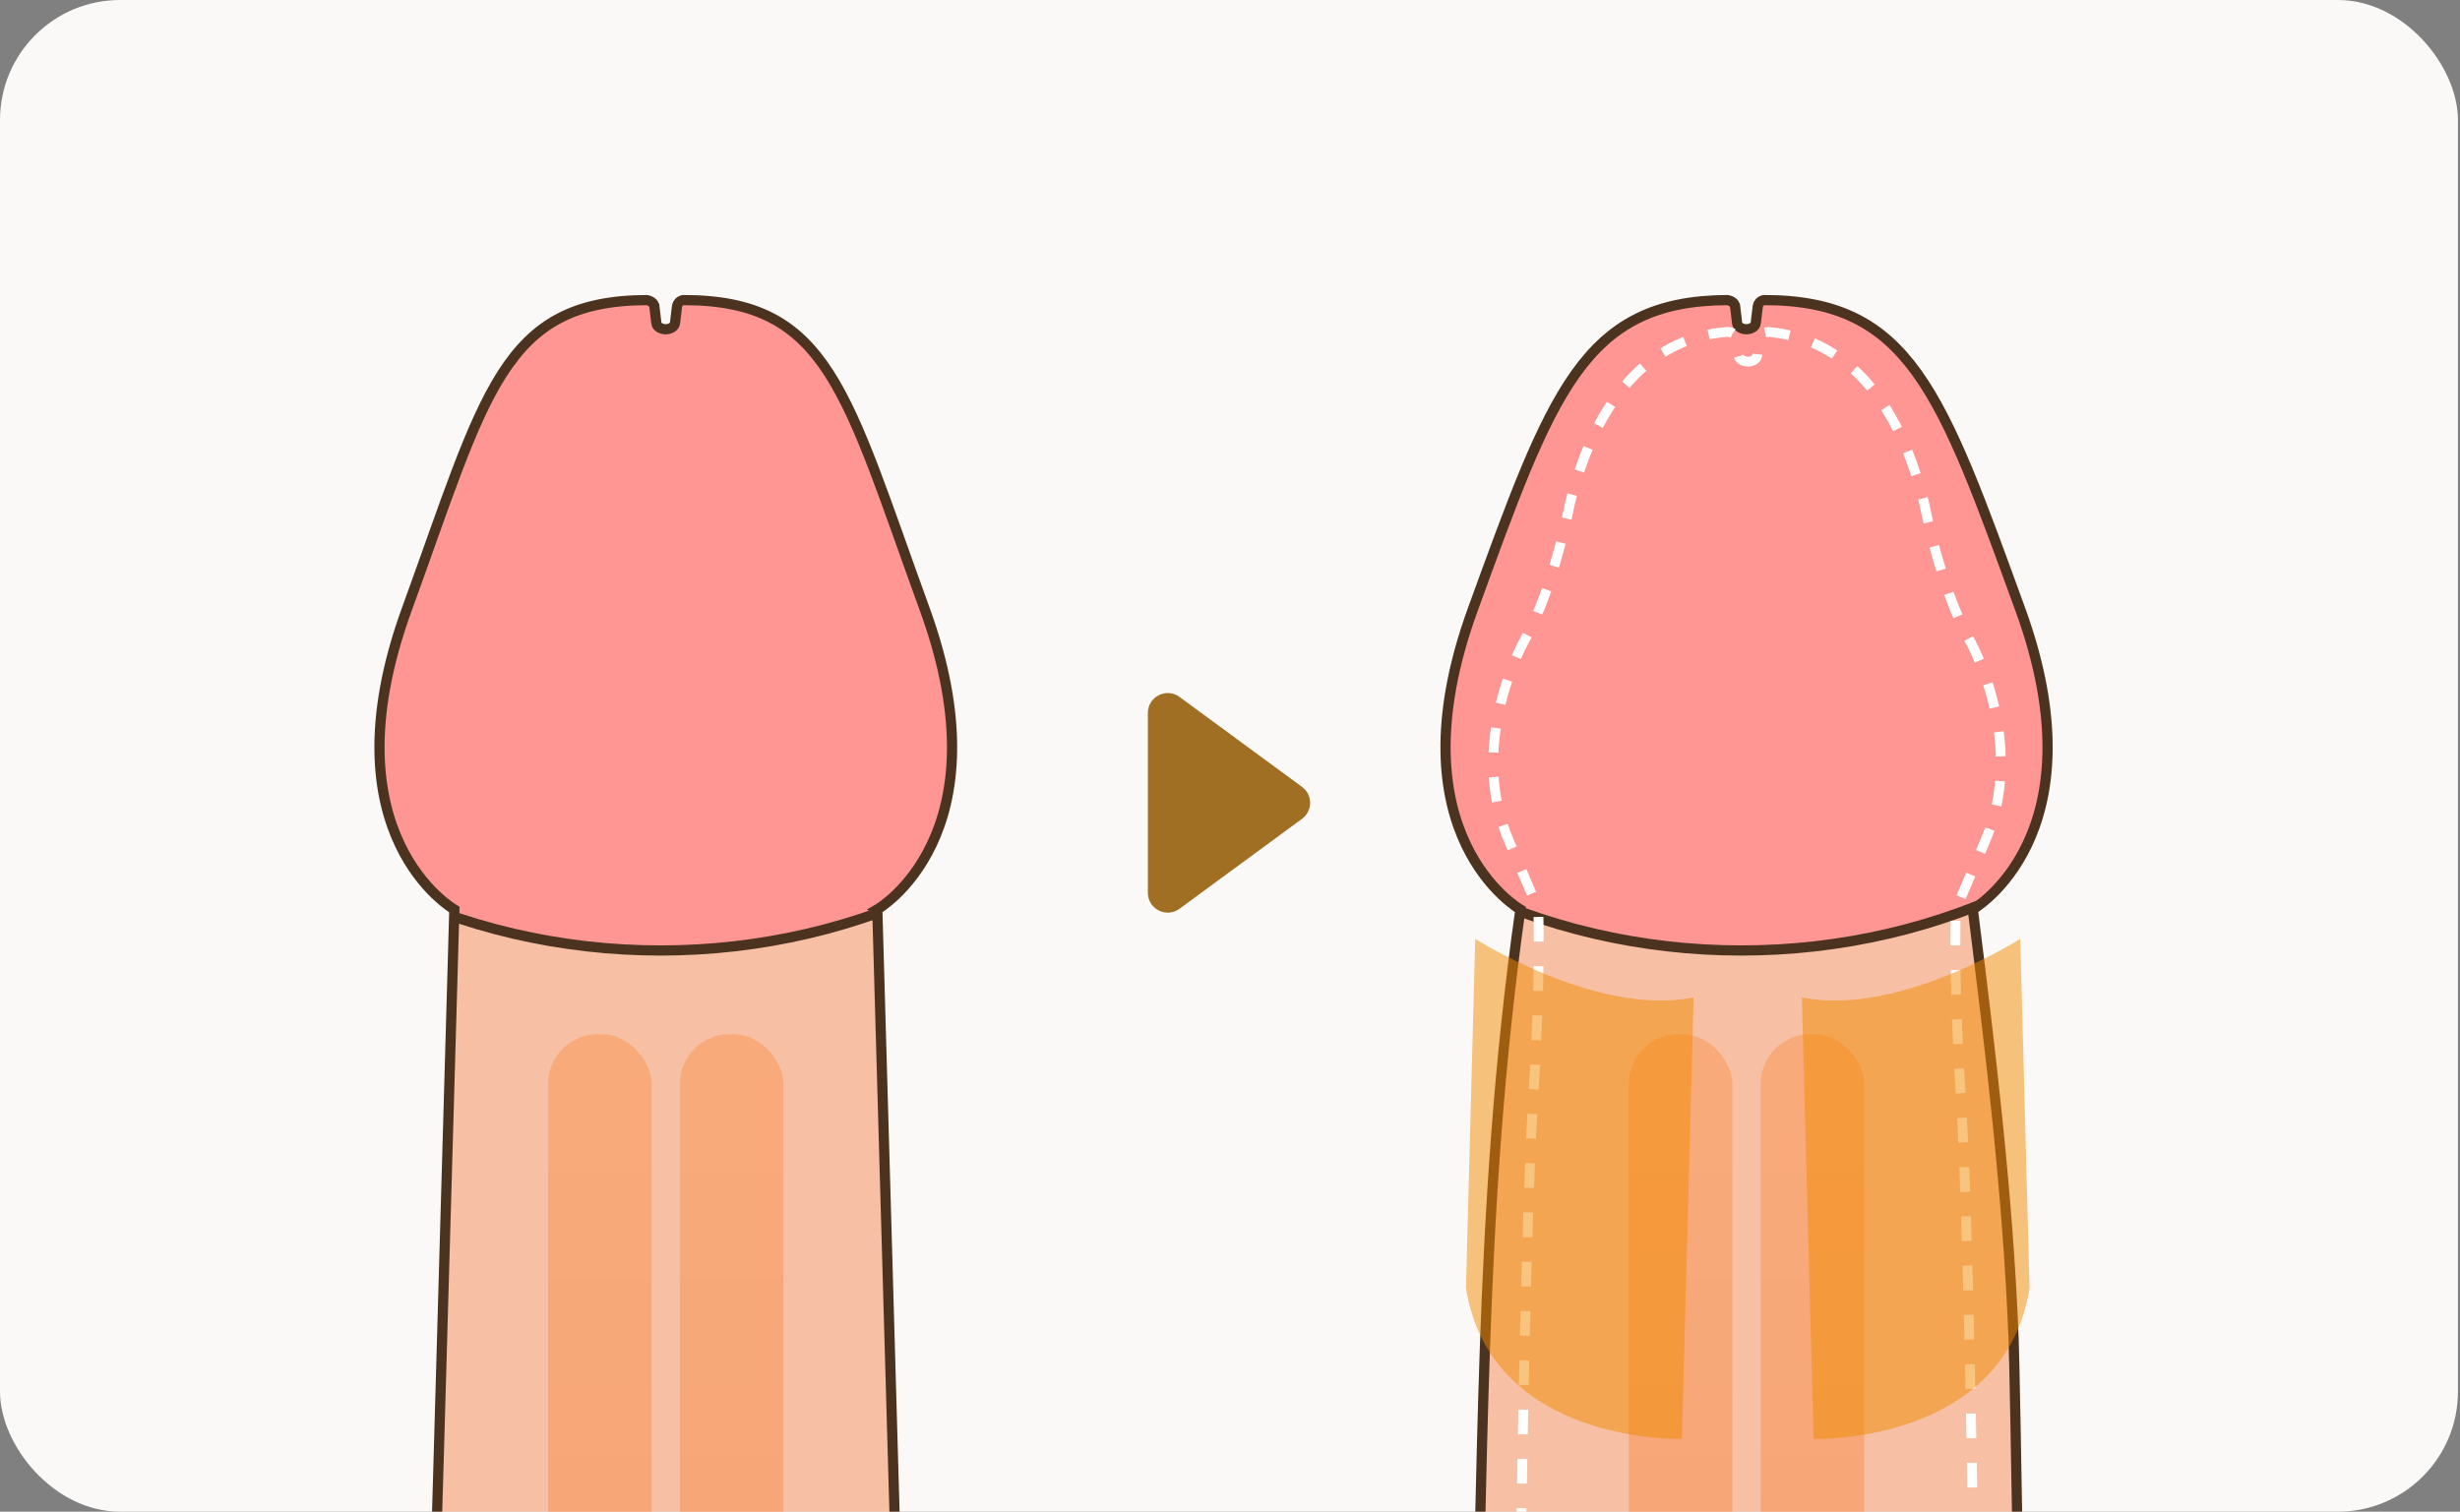
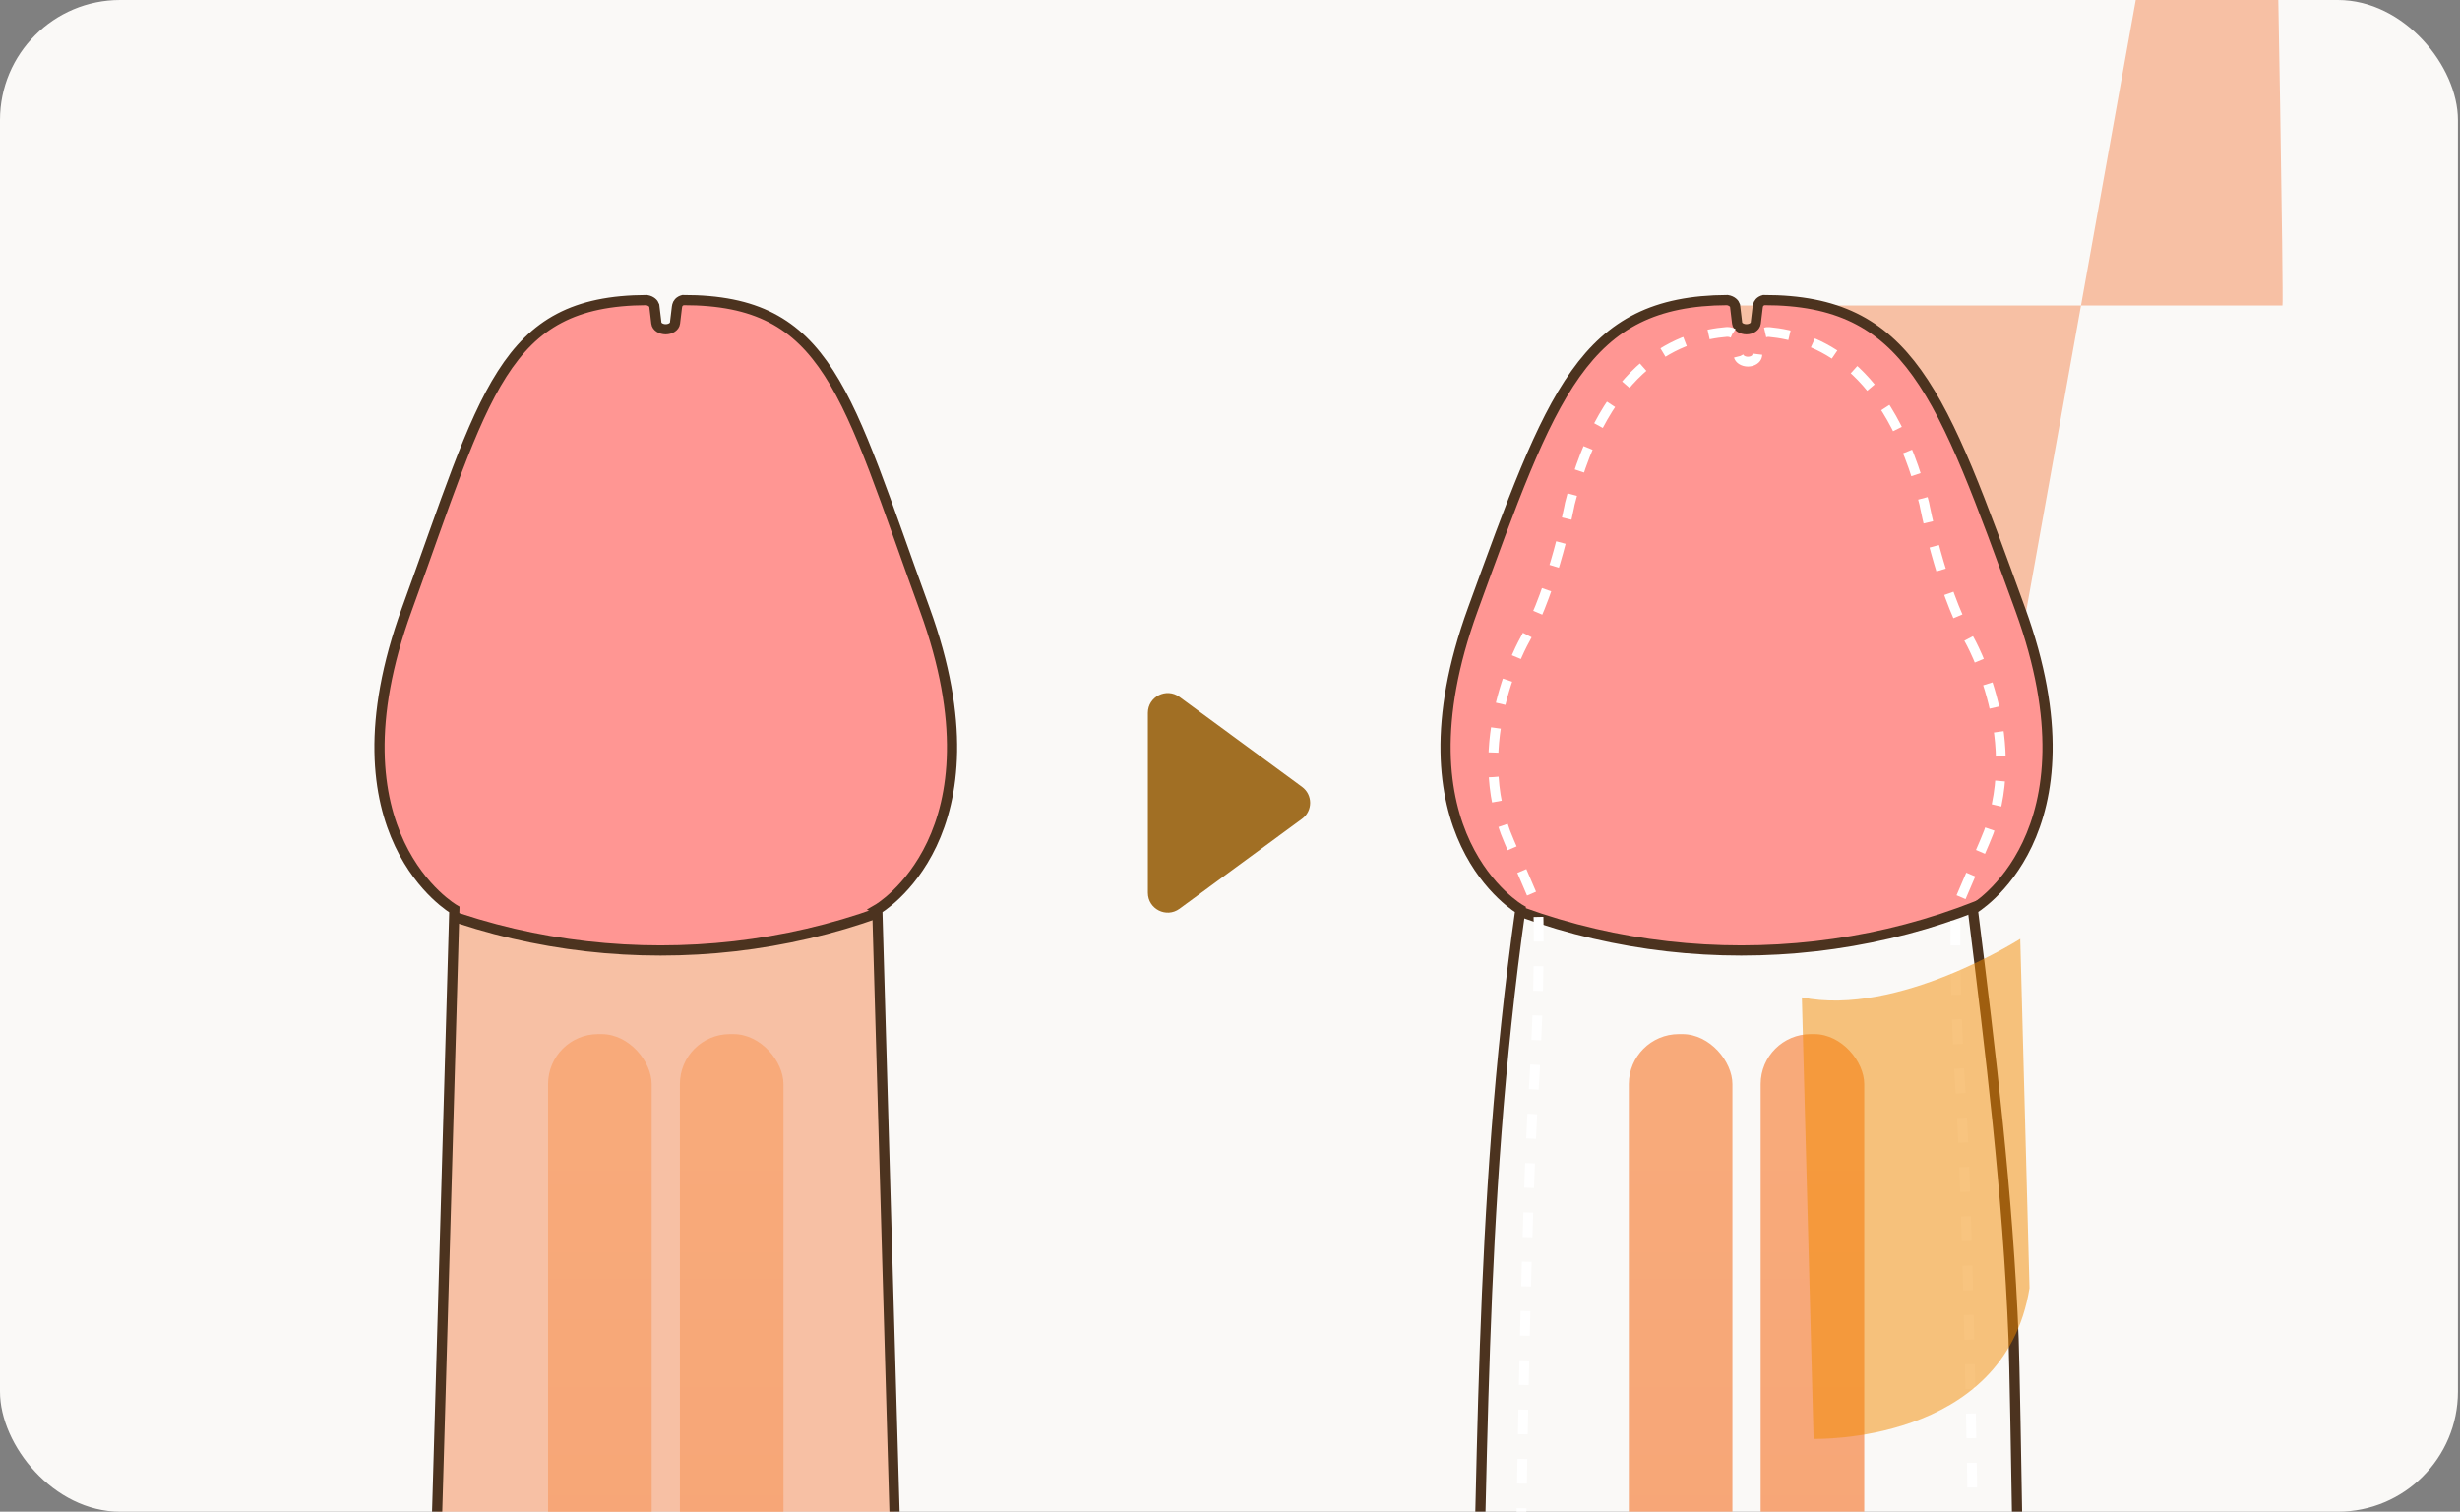
<svg xmlns="http://www.w3.org/2000/svg" xmlns:xlink="http://www.w3.org/1999/xlink" viewBox="0 0 50.181 30.845">
  <rect x="0" y="0" width="50.181" height="30.845" fill="#808080" stroke="none" />
  <defs>
    <clipPath id="clippath">
      <rect width="50.139" height="30.845" rx="2.45" ry="2.45" style="fill: #faf9f7; stroke-width: 0px;" />
    </clipPath>
    <clipPath id="clippath-1">
      <path d="m40.241,18.557s2.649-1.51.969-6.127c-1.611-4.426-2.254-6.311-5.231-6.307-.033.009-.064.025-.086.049-.035.038-.037.084-.043.132-.011.092-.022.185-.035.289-.009.072-.094.125-.19.125s-.182-.053-.19-.125l-.043-.36c-.012-.037-.059-.094-.156-.11-2.943.012-3.587,1.901-5.191,6.308-1.68,4.616.969,6.127.969,6.127-.881,6.238-.722,11.67-.969,17.521h5.619s5.548,0,5.548,0c.027,0-.107-8.005-.137-8.76-.115-2.942-.468-5.843-.832-8.761Z" style="fill: #f7c0a4; stroke: #4c331f; stroke-miterlimit: 10; stroke-width: .208px;" />
    </clipPath>
    <linearGradient id="_未命名漸層_5" data-name="未命名漸層 5" x1="34.282" y1="22.781" x2="34.282" y2="44.879" gradientUnits="userSpaceOnUse">
      <stop offset="0" stop-color="#f8aa7a" />
      <stop offset="1" stop-color="#f4a072" />
    </linearGradient>
    <linearGradient id="_未命名漸層_5-2" data-name="未命名漸層 5" x1="36.971" y1="22.781" x2="36.971" y2="44.879" xlink:href="#_未命名漸層_5" />
    <clipPath id="clippath-2">
      <path d="m17.894,18.557s2.649-1.51.969-6.127c-1.611-4.426-1.954-6.311-4.93-6.307-.033.009-.064.025-.086.049-.035.038-.037.084-.043.132-.011.092-.022.185-.035.289-.009.072-.094.125-.19.125s-.182-.053-.19-.125l-.043-.36c-.012-.037-.059-.094-.156-.11-2.943.012-3.287,1.901-4.891,6.308-1.68,4.616.969,6.127.969,6.127l-.334,11.706c-.077,3.743-.635,5.815-.635,5.815h10.566s-.558-2.072-.635-5.815l-.334-11.706Z" style="fill: #f7c0a4; stroke: #4c331f; stroke-miterlimit: 10; stroke-width: .208px;" />
    </clipPath>
    <linearGradient id="_未命名漸層_5-3" data-name="未命名漸層 5" x1="12.236" x2="12.236" xlink:href="#_未命名漸層_5" />
    <linearGradient id="_未命名漸層_5-4" data-name="未命名漸層 5" x1="14.925" y1="22.781" x2="14.925" y2="44.879" xlink:href="#_未命名漸層_5" />
  </defs>
  <g style="isolation: isolate;">
    <g id="_圖層_1" data-name="圖層 1">
      <g>
        <rect width="50.139" height="30.845" rx="2.45" ry="2.45" style="fill: #faf9f7;" />
        <g style="clip-path: url(#clippath);">
          <g>
            <g>
-               <path d="m40.241,18.557s2.649-1.51.969-6.127c-1.611-4.426-2.254-6.311-5.231-6.307-.033.009-.064.025-.086.049-.035.038-.037.084-.043.132-.011.092-.022.185-.035.289-.009.072-.094.125-.19.125s-.182-.053-.19-.125l-.043-.36c-.012-.037-.059-.094-.156-.11-2.943.012-3.587,1.901-5.191,6.308-1.68,4.616.969,6.127.969,6.127-.881,6.238-.722,11.67-.969,17.521h5.619s5.548,0,5.548,0c.027,0-.107-8.005-.137-8.76-.115-2.942-.468-5.843-.832-8.761Z" style="fill: #f7c0a4;" />
+               <path d="m40.241,18.557s2.649-1.51.969-6.127c-1.611-4.426-2.254-6.311-5.231-6.307-.033.009-.064.025-.086.049-.035.038-.037.084-.043.132-.011.092-.022.185-.035.289-.009.072-.094.125-.19.125s-.182-.053-.19-.125l-.043-.36h5.619s5.548,0,5.548,0c.027,0-.107-8.005-.137-8.76-.115-2.942-.468-5.843-.832-8.761Z" style="fill: #f7c0a4;" />
              <g style="clip-path: url(#clippath-1);">
                <ellipse cx="35.52" cy="9.116" rx="11.701" ry="10.278" style="fill: #ff9693; stroke: #4c331f; stroke-linecap: round; stroke-linejoin: round; stroke-width: .208px;" />
              </g>
              <path d="m40.241,18.557s2.649-1.51.969-6.127c-1.611-4.426-2.254-6.311-5.231-6.307-.033.009-.064.025-.086.049-.035.038-.037.084-.043.132-.011.092-.022.185-.035.289-.009.072-.094.125-.19.125s-.182-.053-.19-.125l-.043-.36c-.012-.037-.059-.094-.156-.11-2.943.012-3.587,1.901-5.191,6.308-1.68,4.616.969,6.127.969,6.127-.881,6.238-.722,11.67-.969,17.521h5.619s5.548,0,5.548,0c.027,0-.107-8.005-.137-8.76-.115-2.942-.468-5.843-.832-8.761Z" style="fill: none; stroke: #4c331f; stroke-miterlimit: 10; stroke-width: .208px;" />
            </g>
            <g>
              <rect x="33.226" y="21.1" width="2.113" height="22.431" rx="1.02" ry="1.02" style="fill: url(#_未命名漸層_5); stroke-width: 0px;" />
              <rect x="35.915" y="21.1" width="2.113" height="22.431" rx="1.02" ry="1.02" style="fill: url(#_未命名漸層_5-2); stroke-width: 0px;" />
            </g>
          </g>
          <g>
            <g>
              <path d="m17.894,18.557s2.649-1.51.969-6.127c-1.611-4.426-1.954-6.311-4.93-6.307-.033.009-.064.025-.086.049-.035.038-.037.084-.043.132-.011.092-.022.185-.035.289-.009.072-.094.125-.19.125s-.182-.053-.19-.125l-.043-.36c-.012-.037-.059-.094-.156-.11-2.943.012-3.287,1.901-4.891,6.308-1.68,4.616.969,6.127.969,6.127l-.334,11.706c-.077,3.743-.635,5.815-.635,5.815h10.566s-.558-2.072-.635-5.815l-.334-11.706Z" style="fill: #f7c0a4;" />
              <g style="clip-path: url(#clippath-2);">
                <ellipse cx="13.474" cy="9.116" rx="11.701" ry="10.278" style="fill: #ff9693; stroke: #4c331f; stroke-linecap: round; stroke-linejoin: round; stroke-width: .208px;" />
              </g>
              <path d="m17.894,18.557s2.649-1.51.969-6.127c-1.611-4.426-1.954-6.311-4.93-6.307-.033.009-.064.025-.086.049-.035.038-.037.084-.043.132-.011.092-.022.185-.035.289-.009.072-.094.125-.19.125s-.182-.053-.19-.125l-.043-.36c-.012-.037-.059-.094-.156-.11-2.943.012-3.287,1.901-4.891,6.308-1.68,4.616.969,6.127.969,6.127l-.334,11.706c-.077,3.743-.635,5.815-.635,5.815h10.566s-.558-2.072-.635-5.815l-.334-11.706Z" style="fill: none; stroke: #4c331f; stroke-miterlimit: 10; stroke-width: .208px;" />
            </g>
            <g>
              <rect x="11.18" y="21.1" width="2.113" height="22.431" rx="1.02" ry="1.02" style="fill: url(#_未命名漸層_5-3); stroke-width: 0px;" />
              <rect x="13.869" y="21.1" width="2.113" height="22.431" rx="1.02" ry="1.02" style="fill: url(#_未命名漸層_5-4); stroke-width: 0px;" />
            </g>
          </g>
          <path d="m40.675,35.354c-.444-2.054-.445-5.091-.445-5.091,0,0-.087-5.65-.235-7.949-.148-2.299-.099-3.757-.099-3.757l.593-1.384c.89-2.027-.321-4.128-.321-4.128-.593-1.063-.915-2.769-.915-2.769-.719-2.877-2.239-3.414-3.164-3.502-.057-.005-.126.015-.166.059-.035.038-.037.084-.043.132-.011.092-.022.185-.035.289-.009.072-.094.125-.19.125s-.182-.053-.19-.125l-.043-.36c-.014-.042-.059-.125-.196-.122-.908.075-2.473.584-3.203,3.505,0,0-.321,1.706-.915,2.769,0,0-1.211,2.101-.321,4.128l.593,1.384s.049,1.458-.099,3.757c-.148,2.299-.235,7.949-.235,7.949,0,0,0,3.281-.499,5.328" style="fill: none; stroke: #fff; stroke-dasharray: 0 0 .503 .503; stroke-miterlimit: 10; stroke-width: .2px;" />
        </g>
      </g>
      <path d="m26.559,16.055l-2.499-1.835c-.268-.196-.645-.005-.645.327v3.669c0,.332.377.523.645.327l2.499-1.835c.221-.162.221-.491,0-.653Z" style="fill: #a16f24; stroke-width: 0px;" />
      <g>
-         <path d="m30.093,19.157s2.498,1.595,4.455,1.194l-.239,9.009s-3.896.121-4.405-3.079l.189-7.123Z" style="fill: #f28a00; mix-blend-mode: multiply; opacity: .5; stroke-width: 0px;" />
        <path d="m41.211,19.157s-2.498,1.595-4.455,1.194l.239,9.009s3.896.121,4.405-3.079l-.189-7.123Z" style="fill: #f28a00; mix-blend-mode: multiply; opacity: .5; stroke-width: 0px;" />
      </g>
    </g>
  </g>
</svg>